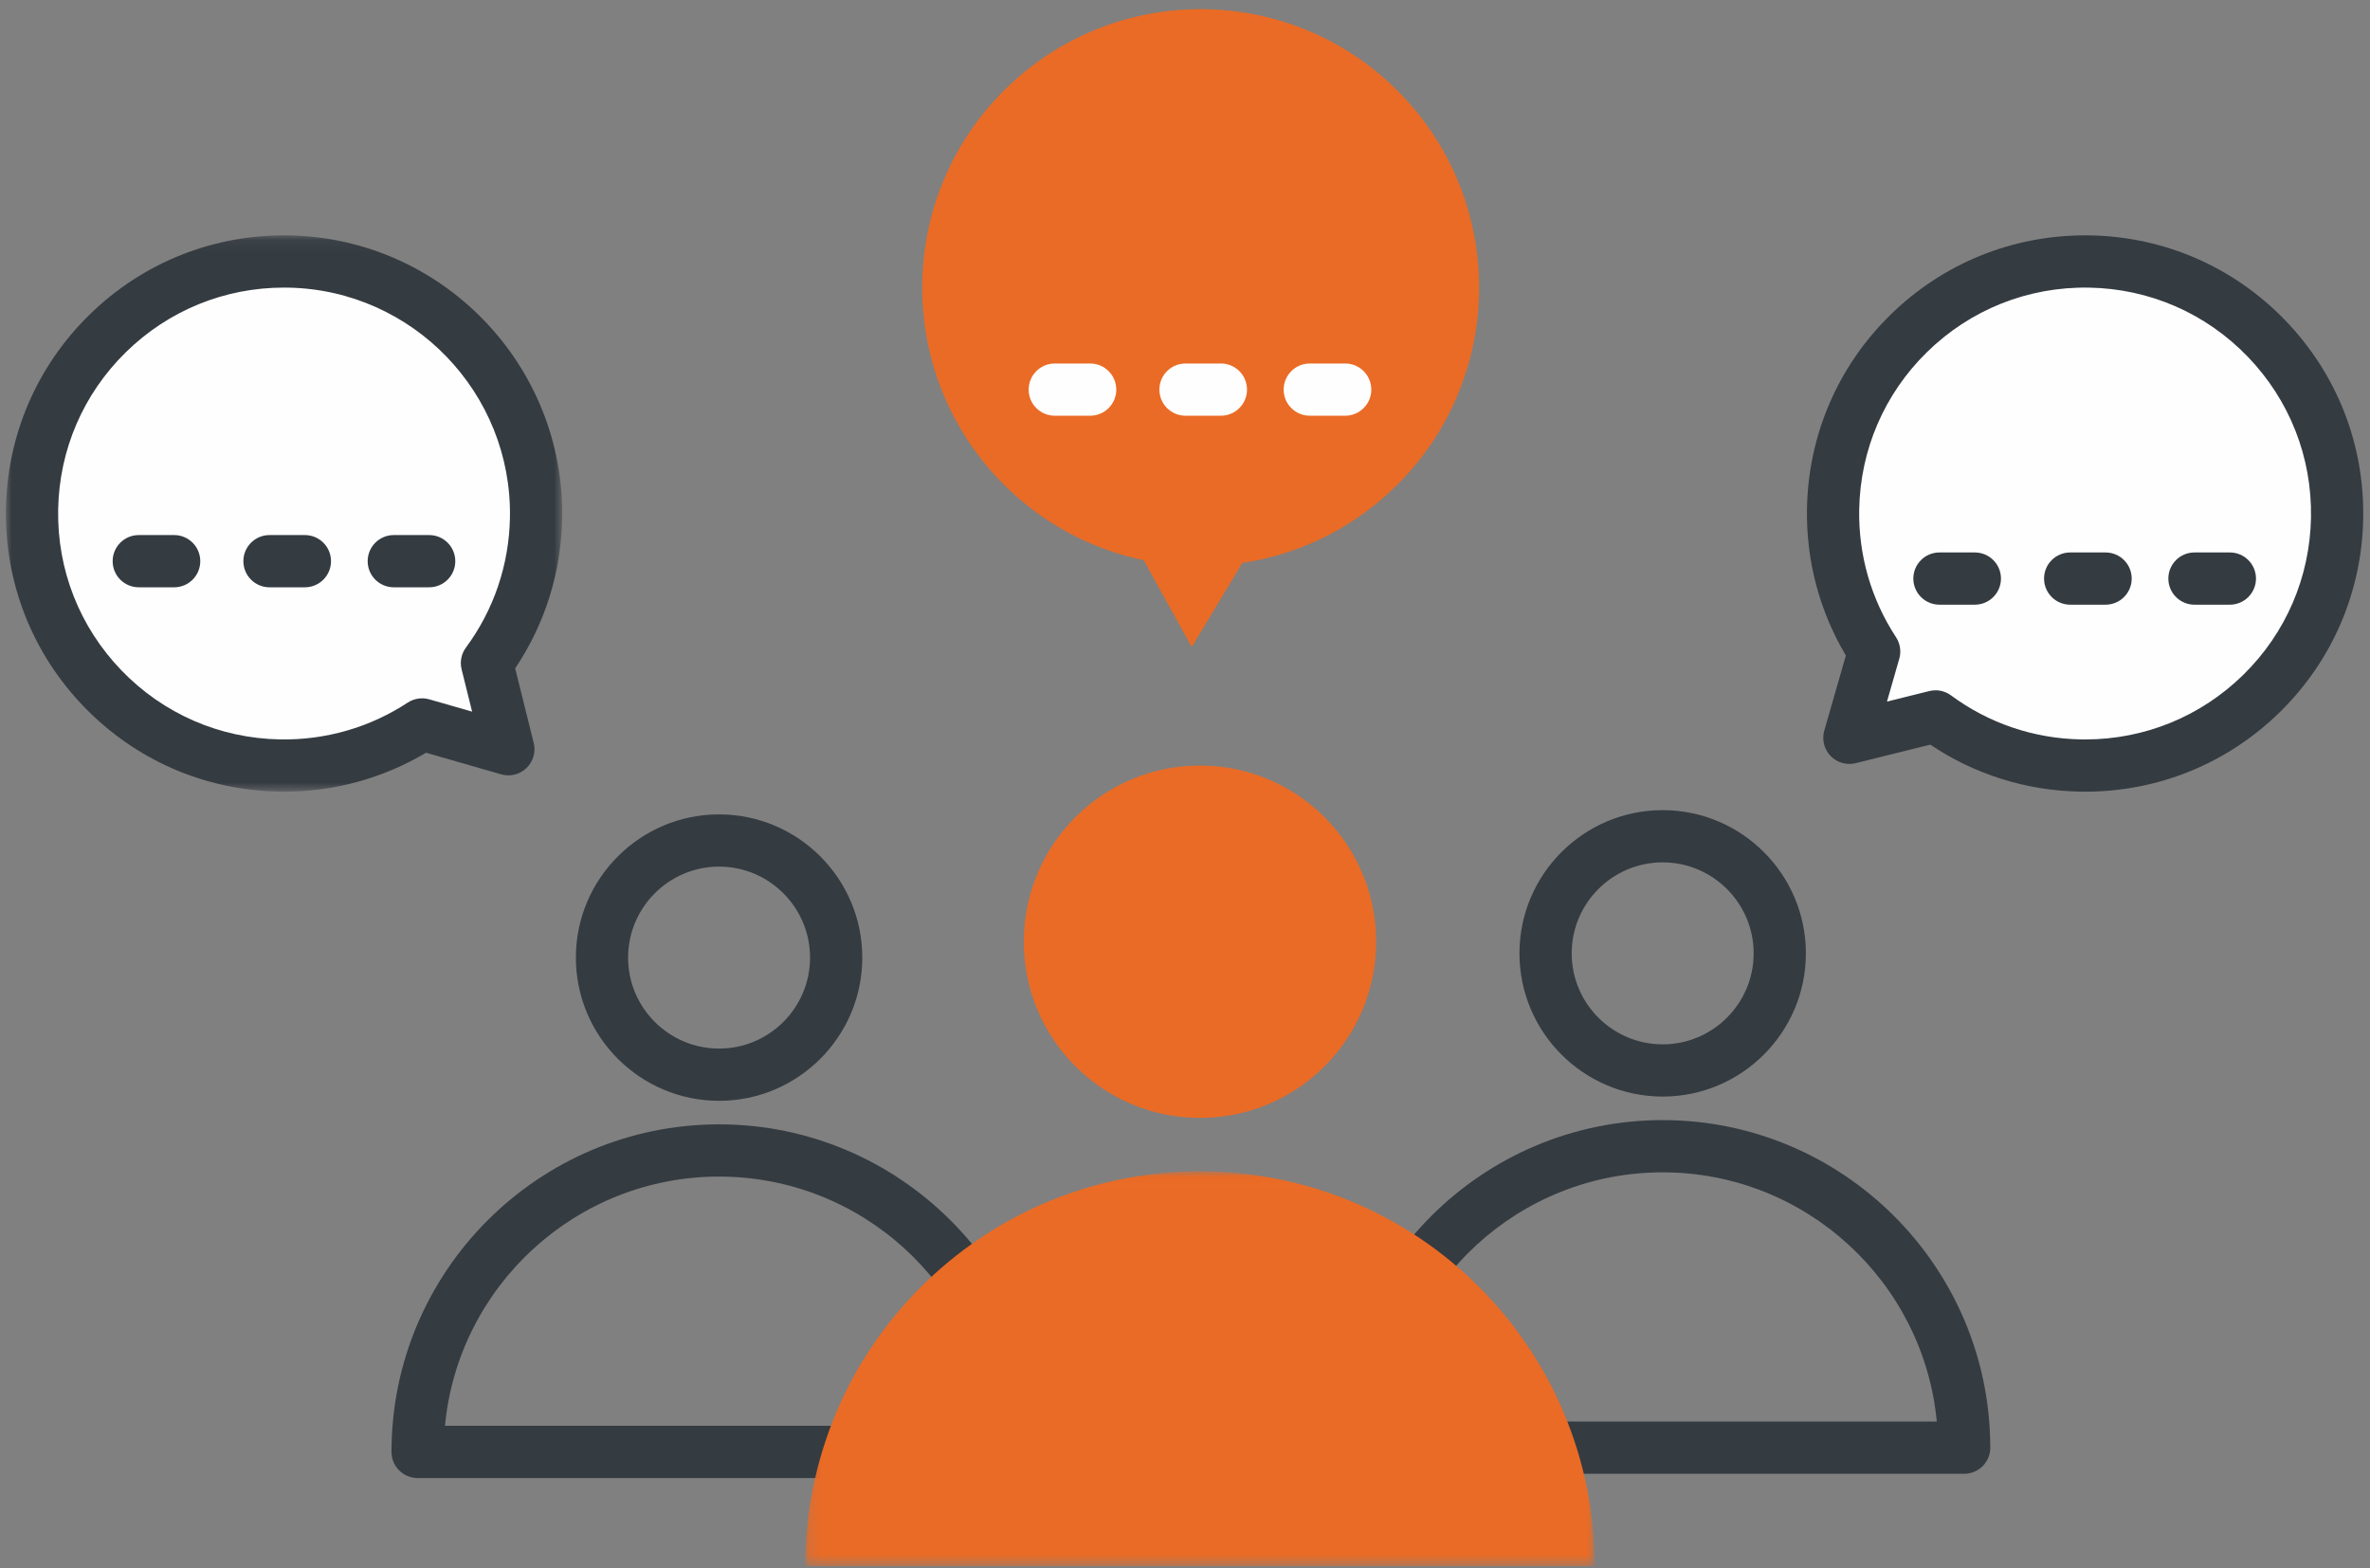
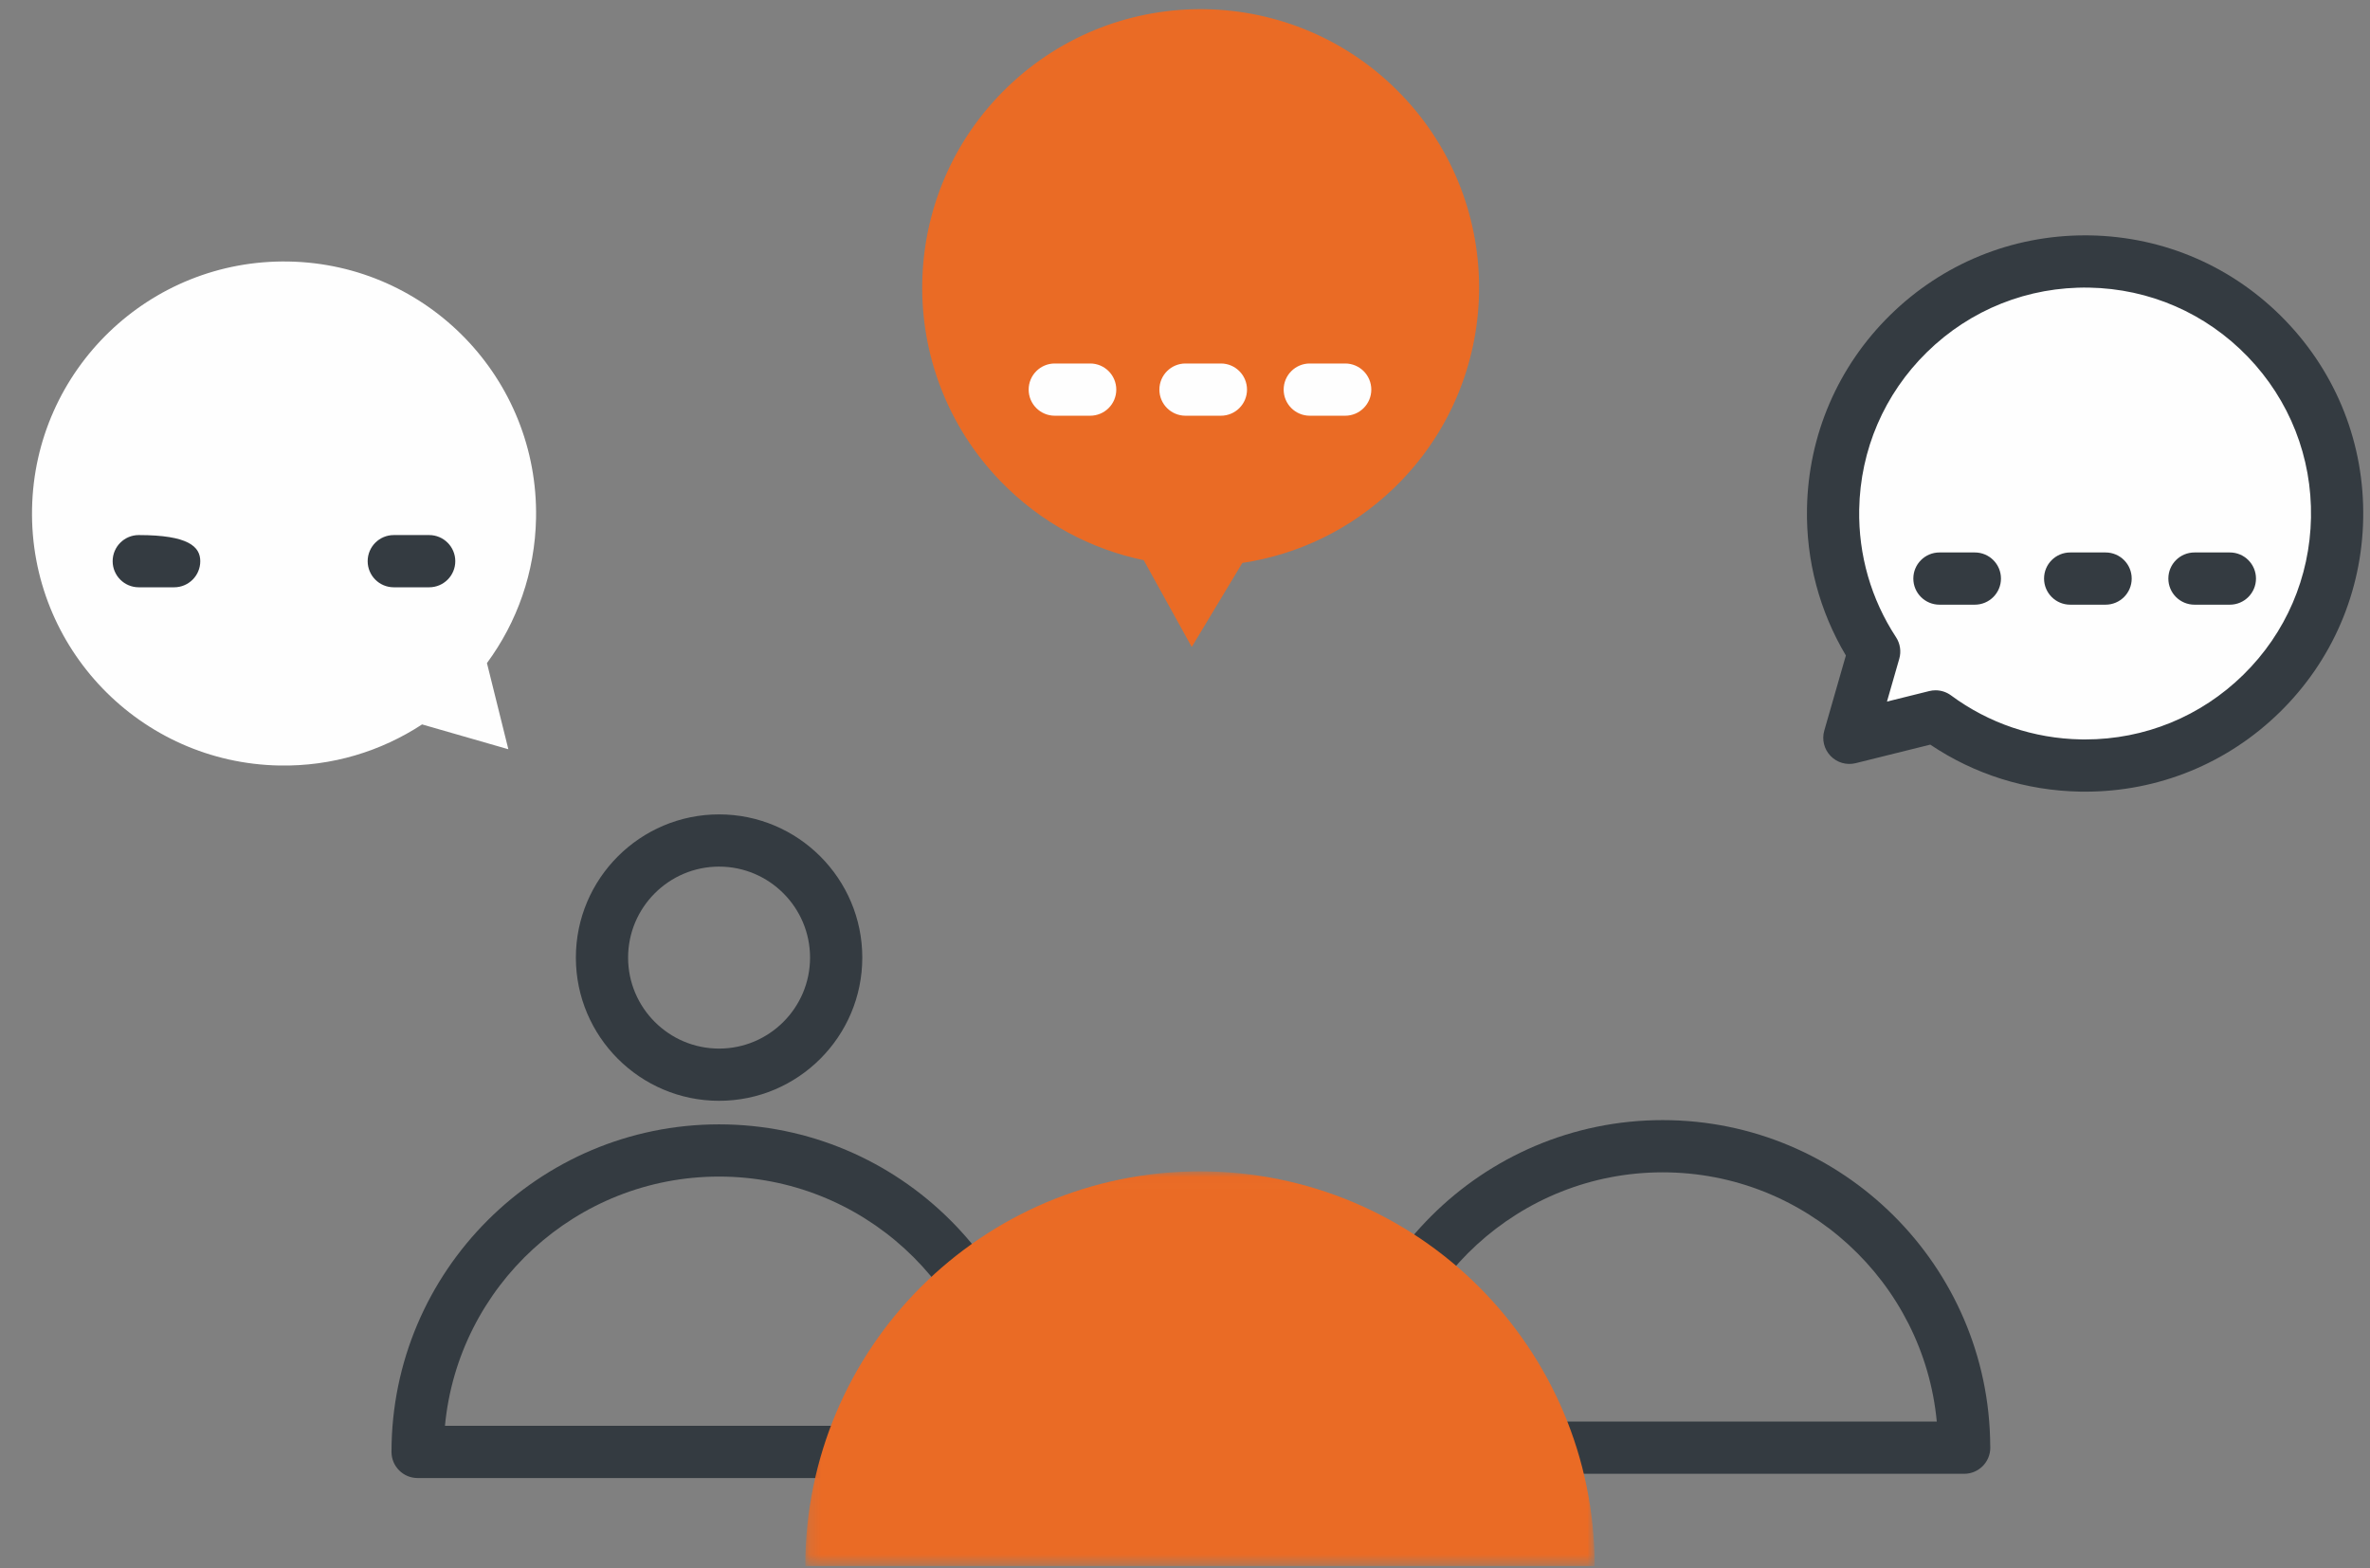
<svg xmlns="http://www.w3.org/2000/svg" xmlns:xlink="http://www.w3.org/1999/xlink" width="201px" height="133px" viewBox="0 0 201 133" version="1.1">
  <rect x="0" y="0" width="201" height="133" fill="#808080" stroke="none" />
  <title>69436FB9-4B2E-49AE-9F09-8E4BD8BE3E14</title>
  <desc>Created with sketchtool.</desc>
  <defs>
    <polygon id="path-1" points="0.164 33.482 67.108 33.482 67.108 0.01 0.164 0.01" />
    <polygon id="path-3" points="1.21004707e-20 0.093 1.21004707e-20 47.273 47.181 47.273 47.181 0.093 0 0.093" />
  </defs>
  <g id="GO-TIX" stroke="none" stroke-width="1" fill="none" fill-rule="evenodd">
    <g id="GO-TIX-Register-Events" transform="translate(-239, -365)">
      <g id="Page-1" transform="translate(239.5, 365.777)">
        <path d="M60.485,72.72 C56.23,72.72 52.769,76.182 52.769,80.437 C52.769,84.692 56.23,88.153 60.485,88.153 C64.74,88.153 68.201,84.692 68.201,80.437 C68.201,76.182 64.74,72.72 60.485,72.72 M60.485,92.582 C53.788,92.582 48.34,87.134 48.34,80.437 C48.34,73.74 53.788,68.291 60.485,68.291 C67.182,68.291 72.631,73.74 72.631,80.437 C72.631,87.134 67.182,92.582 60.485,92.582" id="Fill-1" fill="#343B41" />
        <path d="M37.237,120.146 L83.733,120.146 C82.615,108.304 72.615,99.008 60.485,99.008 C48.355,99.008 38.355,108.304 37.237,120.146 M86.057,124.575 L86.052,124.575 L34.918,124.575 C33.695,124.575 32.703,123.583 32.703,122.36 C32.703,107.042 45.166,94.579 60.485,94.579 C75.754,94.579 88.186,106.962 88.266,122.213 C88.27,122.262 88.271,122.311 88.271,122.36 C88.271,123.583 87.28,124.575 86.057,124.575" id="Fill-3" fill="#343B41" />
-         <path d="M140.511,72.36 C136.256,72.36 132.795,75.822 132.795,80.076 C132.795,84.331 136.256,87.793 140.511,87.793 C144.766,87.793 148.228,84.331 148.228,80.076 C148.228,75.822 144.766,72.36 140.511,72.36 M140.511,92.222 C133.814,92.222 128.366,86.773 128.366,80.076 C128.366,73.379 133.814,67.931 140.511,67.931 C147.208,67.931 152.657,73.379 152.657,80.076 C152.657,86.773 147.208,92.222 140.511,92.222" id="Fill-5" fill="#343B41" />
        <path d="M117.263,119.786 L163.759,119.786 C162.641,107.943 152.641,98.648 140.511,98.648 C128.381,98.648 118.382,107.943 117.263,119.786 M166.083,124.215 C166.081,124.214 166.08,124.214 166.078,124.215 L114.944,124.215 C113.721,124.215 112.73,123.223 112.73,122 C112.73,106.681 125.192,94.219 140.511,94.219 C155.78,94.219 168.212,106.602 168.292,121.852 C168.296,121.901 168.297,121.95 168.297,122 C168.297,123.223 167.306,124.215 166.083,124.215" id="Fill-7" fill="#343B41" />
-         <path d="M116.211,79.091 C116.211,87.343 109.522,94.032 101.27,94.032 C93.018,94.032 86.329,87.343 86.329,79.091 C86.329,70.839 93.018,64.15 101.27,64.15 C109.522,64.15 116.211,70.839 116.211,79.091" id="Fill-9" fill="#EA6B25" />
        <g id="Group-13" transform="translate(67.634, 98.555)">
          <mask id="mask-2" fill="white">
            <use xlink:href="#path-1" />
          </mask>
          <g id="Clip-12" />
          <path d="M67.108,33.482 L0.164,33.482 C0.164,14.996 15.15,0.01 33.636,0.01 C52.123,0.01 67.108,14.996 67.108,33.482" id="Fill-11" fill="#EA6B25" mask="url(#mask-2)" />
        </g>
        <path d="M2.218,42.386 C2.004,54.189 11.399,63.932 23.202,64.146 C27.662,64.227 31.827,62.935 35.296,60.661 L42.614,62.766 L40.798,55.458 C43.342,52.012 44.879,47.771 44.962,43.162 C45.177,31.359 35.782,21.616 23.979,21.402 C12.175,21.187 2.433,30.582 2.218,42.386" id="Fill-14" fill="#FEFEFE" />
        <g id="Group-18" transform="translate(0, 19.091)">
          <mask id="mask-4" fill="white">
            <use xlink:href="#path-3" />
          </mask>
          <g id="Clip-17" />
-           <path d="M23.583,4.522 C18.539,4.522 13.776,6.469 10.172,10.005 C6.562,13.545 4.524,18.279 4.432,23.335 C4.339,28.452 6.245,33.299 9.797,36.984 C13.35,40.668 18.125,42.748 23.242,42.841 C27.115,42.912 30.864,41.828 34.081,39.718 C34.621,39.365 35.288,39.264 35.908,39.442 L39.54,40.486 L38.649,36.901 C38.49,36.26 38.624,35.582 39.017,35.051 C41.385,31.844 42.676,28.033 42.748,24.031 C42.94,13.467 34.502,4.717 23.939,4.525 C23.82,4.523 23.701,4.522 23.583,4.522 M23.598,47.273 C23.453,47.273 23.307,47.272 23.162,47.269 C16.862,47.155 10.983,44.594 6.609,40.058 C2.235,35.522 -0.11,29.555 0.004,23.254 C0.117,17.03 2.626,11.202 7.07,6.843 C11.611,2.388 17.637,-0.017 24.019,0.096 C37.024,0.333 47.413,11.106 47.177,24.112 C47.094,28.682 45.719,33.051 43.191,36.814 L44.764,43.14 C44.955,43.908 44.721,44.719 44.152,45.269 C43.582,45.818 42.763,46.022 42.003,45.803 L35.632,43.971 C31.995,46.134 27.856,47.273 23.598,47.273" id="Fill-16" fill="#343B41" mask="url(#mask-4)" />
        </g>
-         <path d="M14.271,49.031 L11.268,49.031 C10.045,49.031 9.054,48.04 9.054,46.817 C9.054,45.594 10.045,44.602 11.268,44.602 L14.271,44.602 C15.494,44.602 16.485,45.594 16.485,46.817 C16.485,48.04 15.494,49.031 14.271,49.031" id="Fill-19" fill="#343B41" />
-         <path d="M25.358,49.031 L22.356,49.031 C21.133,49.031 20.141,48.04 20.141,46.817 C20.141,45.594 21.133,44.602 22.356,44.602 L25.358,44.602 C26.581,44.602 27.573,45.594 27.573,46.817 C27.573,48.04 26.581,49.031 25.358,49.031" id="Fill-21" fill="#343B41" />
+         <path d="M14.271,49.031 L11.268,49.031 C10.045,49.031 9.054,48.04 9.054,46.817 C9.054,45.594 10.045,44.602 11.268,44.602 C15.494,44.602 16.485,45.594 16.485,46.817 C16.485,48.04 15.494,49.031 14.271,49.031" id="Fill-19" fill="#343B41" />
        <path d="M35.899,49.031 L32.896,49.031 C31.673,49.031 30.682,48.04 30.682,46.817 C30.682,45.594 31.673,44.602 32.896,44.602 L35.899,44.602 C37.121,44.602 38.113,45.594 38.113,46.817 C38.113,48.04 37.121,49.031 35.899,49.031" id="Fill-23" fill="#343B41" />
        <path d="M84.935,6.616 C75.547,15.669 75.276,30.619 84.329,40.007 C87.75,43.555 92.012,45.799 96.498,46.732 L100.572,54.094 L104.862,46.966 C109.541,46.262 114.054,44.149 117.72,40.614 C127.108,31.561 127.38,16.611 118.327,7.223 C109.273,-2.165 94.324,-2.437 84.935,6.616" id="Fill-25" fill="#EA6B25" />
        <path d="M91.958,34.48 L88.955,34.48 C87.732,34.48 86.741,33.489 86.741,32.266 C86.741,31.043 87.732,30.051 88.955,30.051 L91.958,30.051 C93.181,30.051 94.172,31.043 94.172,32.266 C94.172,33.489 93.181,34.48 91.958,34.48" id="Fill-27" fill="#FEFEFE" />
        <path d="M103.045,34.48 L100.042,34.48 C98.819,34.48 97.828,33.489 97.828,32.266 C97.828,31.043 98.819,30.051 100.042,30.051 L103.045,30.051 C104.268,30.051 105.259,31.043 105.259,32.266 C105.259,33.489 104.268,34.48 103.045,34.48" id="Fill-29" fill="#FEFEFE" />
        <path d="M113.585,34.48 L110.583,34.48 C109.36,34.48 108.368,33.489 108.368,32.266 C108.368,31.043 109.36,30.051 110.583,30.051 L113.585,30.051 C114.808,30.051 115.8,31.043 115.8,32.266 C115.8,33.489 114.808,34.48 113.585,34.48" id="Fill-31" fill="#FEFEFE" />
        <path d="M176.725,21.402 C164.922,21.187 155.179,30.582 154.965,42.386 C154.884,46.846 156.175,51.011 158.45,54.479 L156.345,61.798 L163.653,59.982 C167.098,62.526 171.34,64.062 175.949,64.146 C187.752,64.361 197.495,54.966 197.709,43.162 C197.923,31.359 188.529,21.616 176.725,21.402" id="Fill-33" fill="#FEFEFE" />
        <path d="M163.653,57.767 C164.122,57.767 164.584,57.916 164.968,58.2 C168.176,60.569 171.987,61.859 175.989,61.932 C176.107,61.934 176.227,61.935 176.345,61.935 L176.346,61.935 C181.389,61.935 186.152,59.988 189.756,56.452 C193.365,52.912 195.403,48.178 195.495,43.122 C195.588,38.005 193.683,33.158 190.13,29.473 C186.577,25.789 181.802,23.709 176.685,23.616 C171.504,23.523 166.607,25.477 162.918,29.096 C159.309,32.636 157.271,37.37 157.179,42.426 C157.109,46.294 158.189,50.042 160.302,53.265 C160.655,53.804 160.756,54.471 160.578,55.091 L159.534,58.724 L163.119,57.833 C163.295,57.789 163.474,57.767 163.653,57.767 M176.346,66.364 C176.205,66.362 176.054,66.363 175.908,66.36 C171.338,66.277 166.968,64.903 163.206,62.375 L156.88,63.947 C156.112,64.138 155.3,63.905 154.751,63.335 C154.202,62.766 153.998,61.947 154.217,61.186 L156.049,54.815 C153.808,51.049 152.67,46.76 152.751,42.346 C152.864,36.121 155.373,30.293 159.816,25.934 C164.254,21.581 170.119,19.184 176.33,19.184 C176.474,19.184 176.62,19.185 176.766,19.187 C183.066,19.302 188.944,21.863 193.318,26.399 C197.692,30.935 200.038,36.902 199.923,43.203 C199.81,49.427 197.301,55.255 192.858,59.614 C188.42,63.967 182.556,66.364 176.346,66.364" id="Fill-35" fill="#343B41" />
        <path d="M166.987,50.506 L163.985,50.506 C162.762,50.506 161.77,49.514 161.77,48.291 C161.77,47.068 162.762,46.077 163.985,46.077 L166.987,46.077 C168.21,46.077 169.202,47.068 169.202,48.291 C169.202,49.514 168.21,50.506 166.987,50.506" id="Fill-37" fill="#343B41" />
        <path d="M178.075,50.506 L175.072,50.506 C173.849,50.506 172.857,49.514 172.857,48.291 C172.857,47.068 173.849,46.077 175.072,46.077 L178.075,46.077 C179.298,46.077 180.289,47.068 180.289,48.291 C180.289,49.514 179.298,50.506 178.075,50.506" id="Fill-39" fill="#343B41" />
        <path d="M188.615,50.506 L185.613,50.506 C184.389,50.506 183.398,49.514 183.398,48.291 C183.398,47.068 184.389,46.077 185.613,46.077 L188.615,46.077 C189.838,46.077 190.83,47.068 190.83,48.291 C190.83,49.514 189.838,50.506 188.615,50.506" id="Fill-41" fill="#343B41" />
      </g>
    </g>
  </g>
</svg>